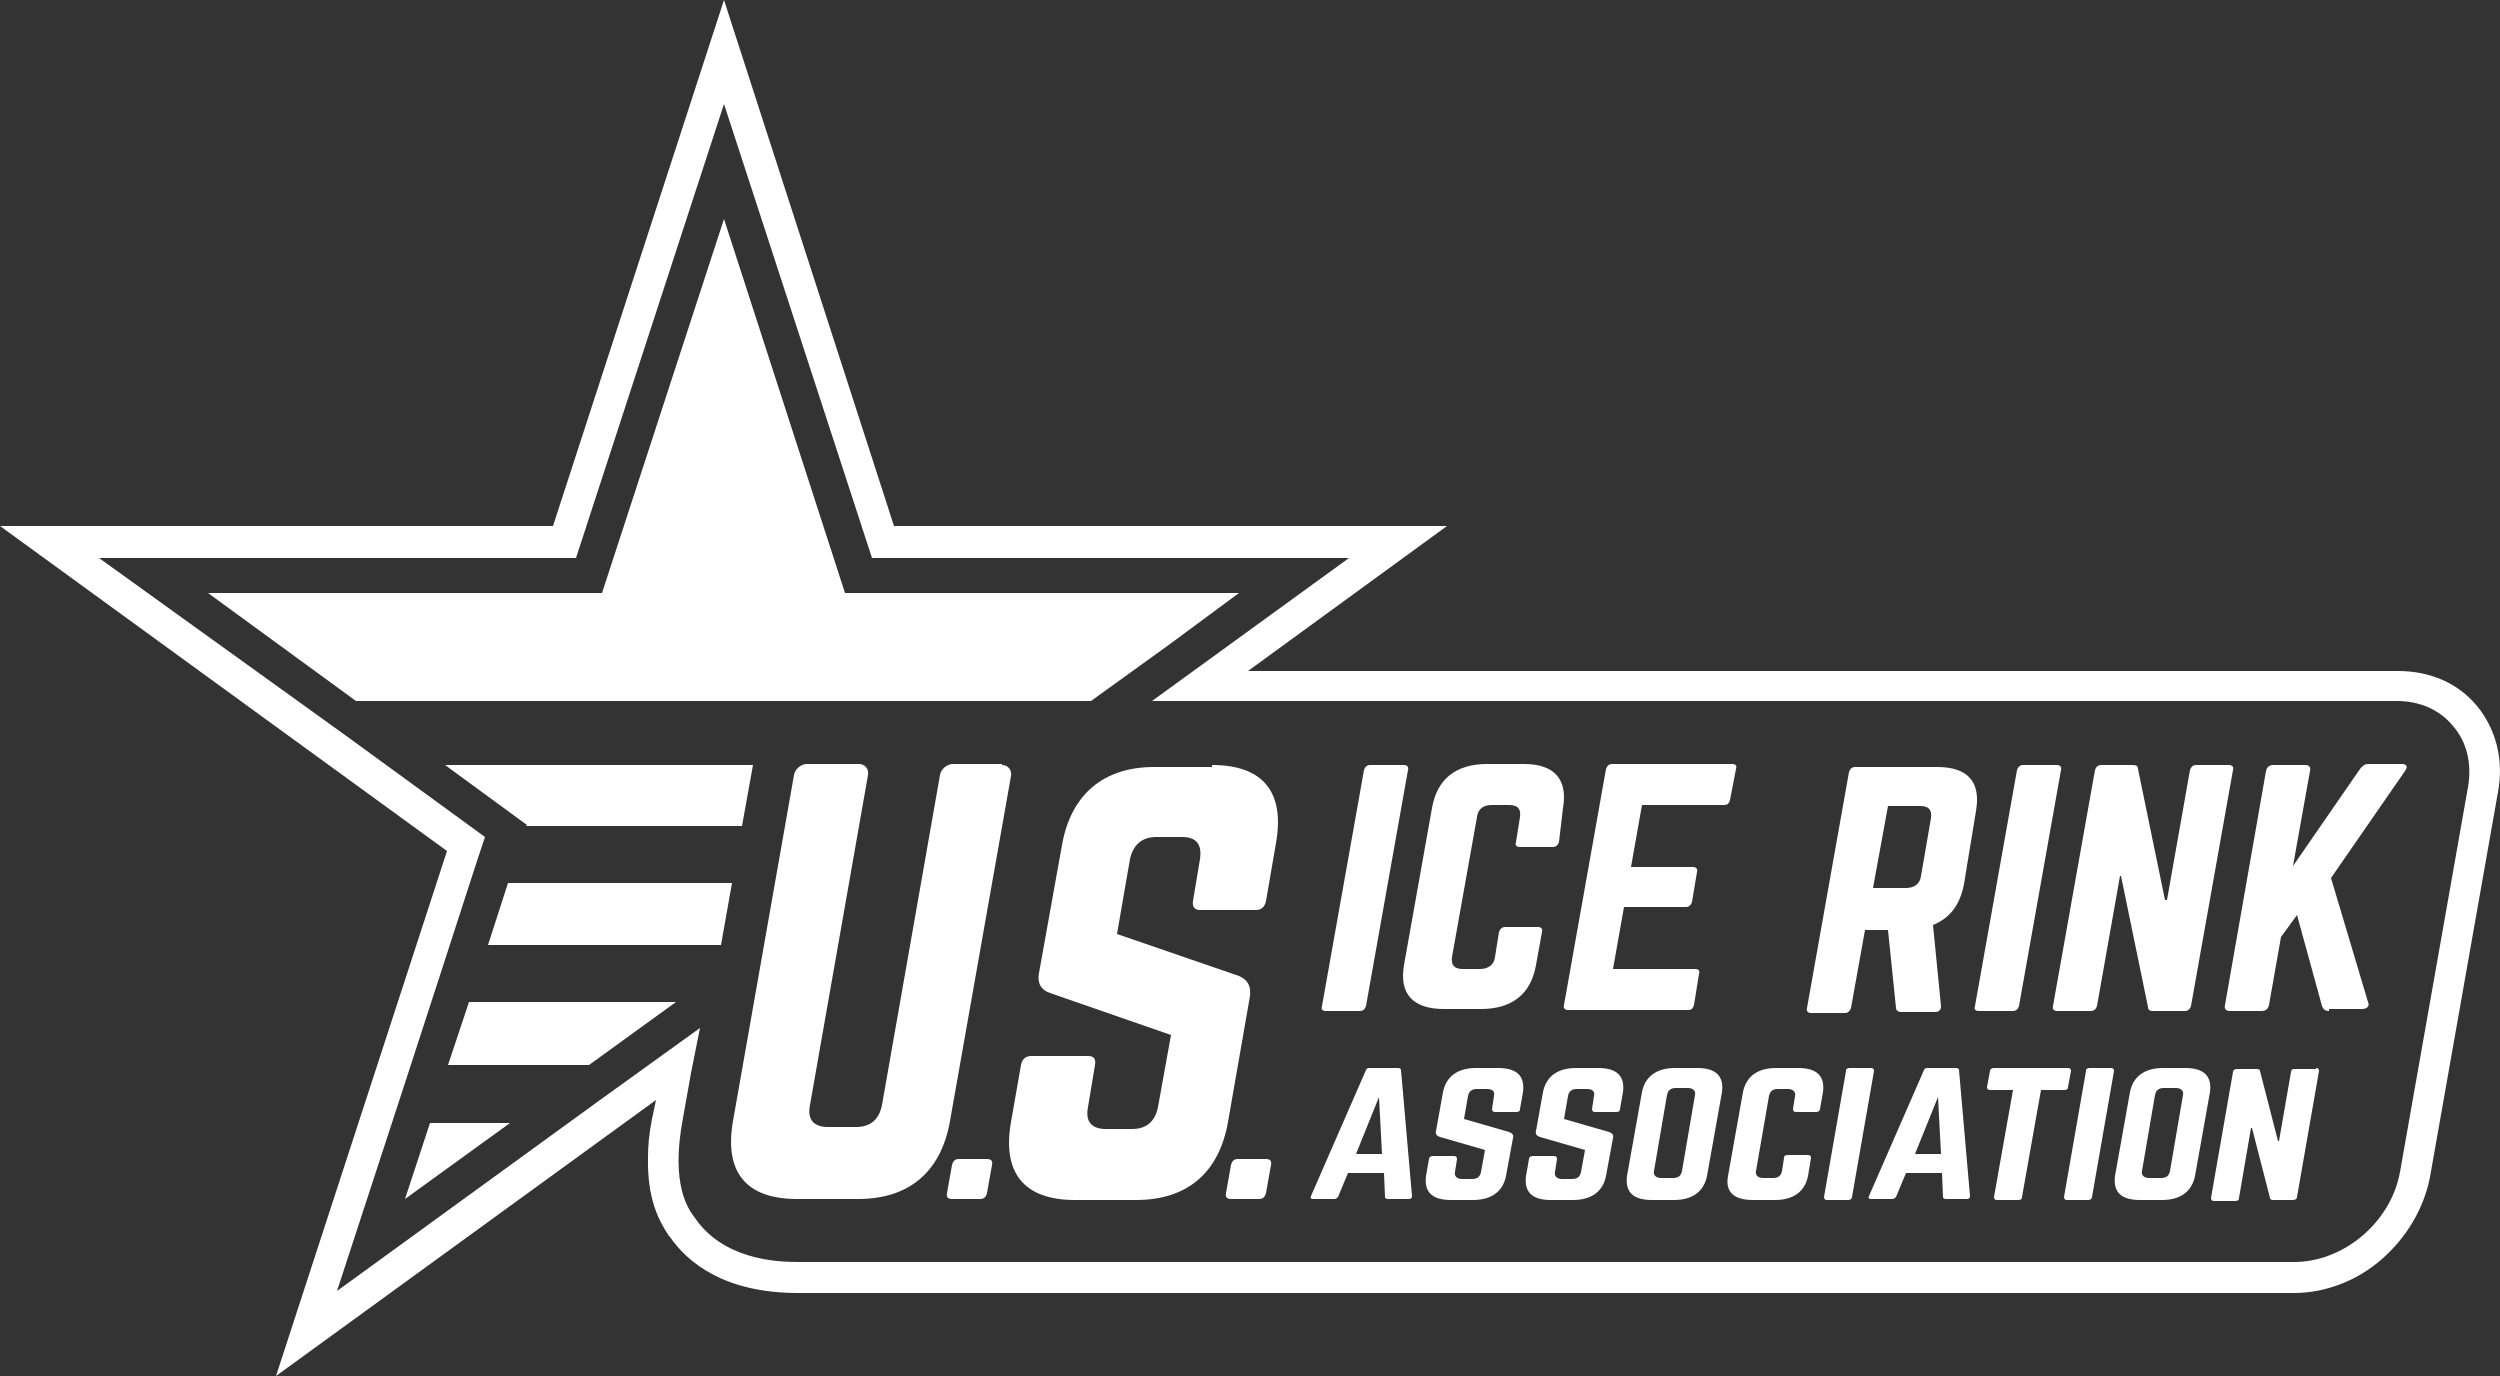
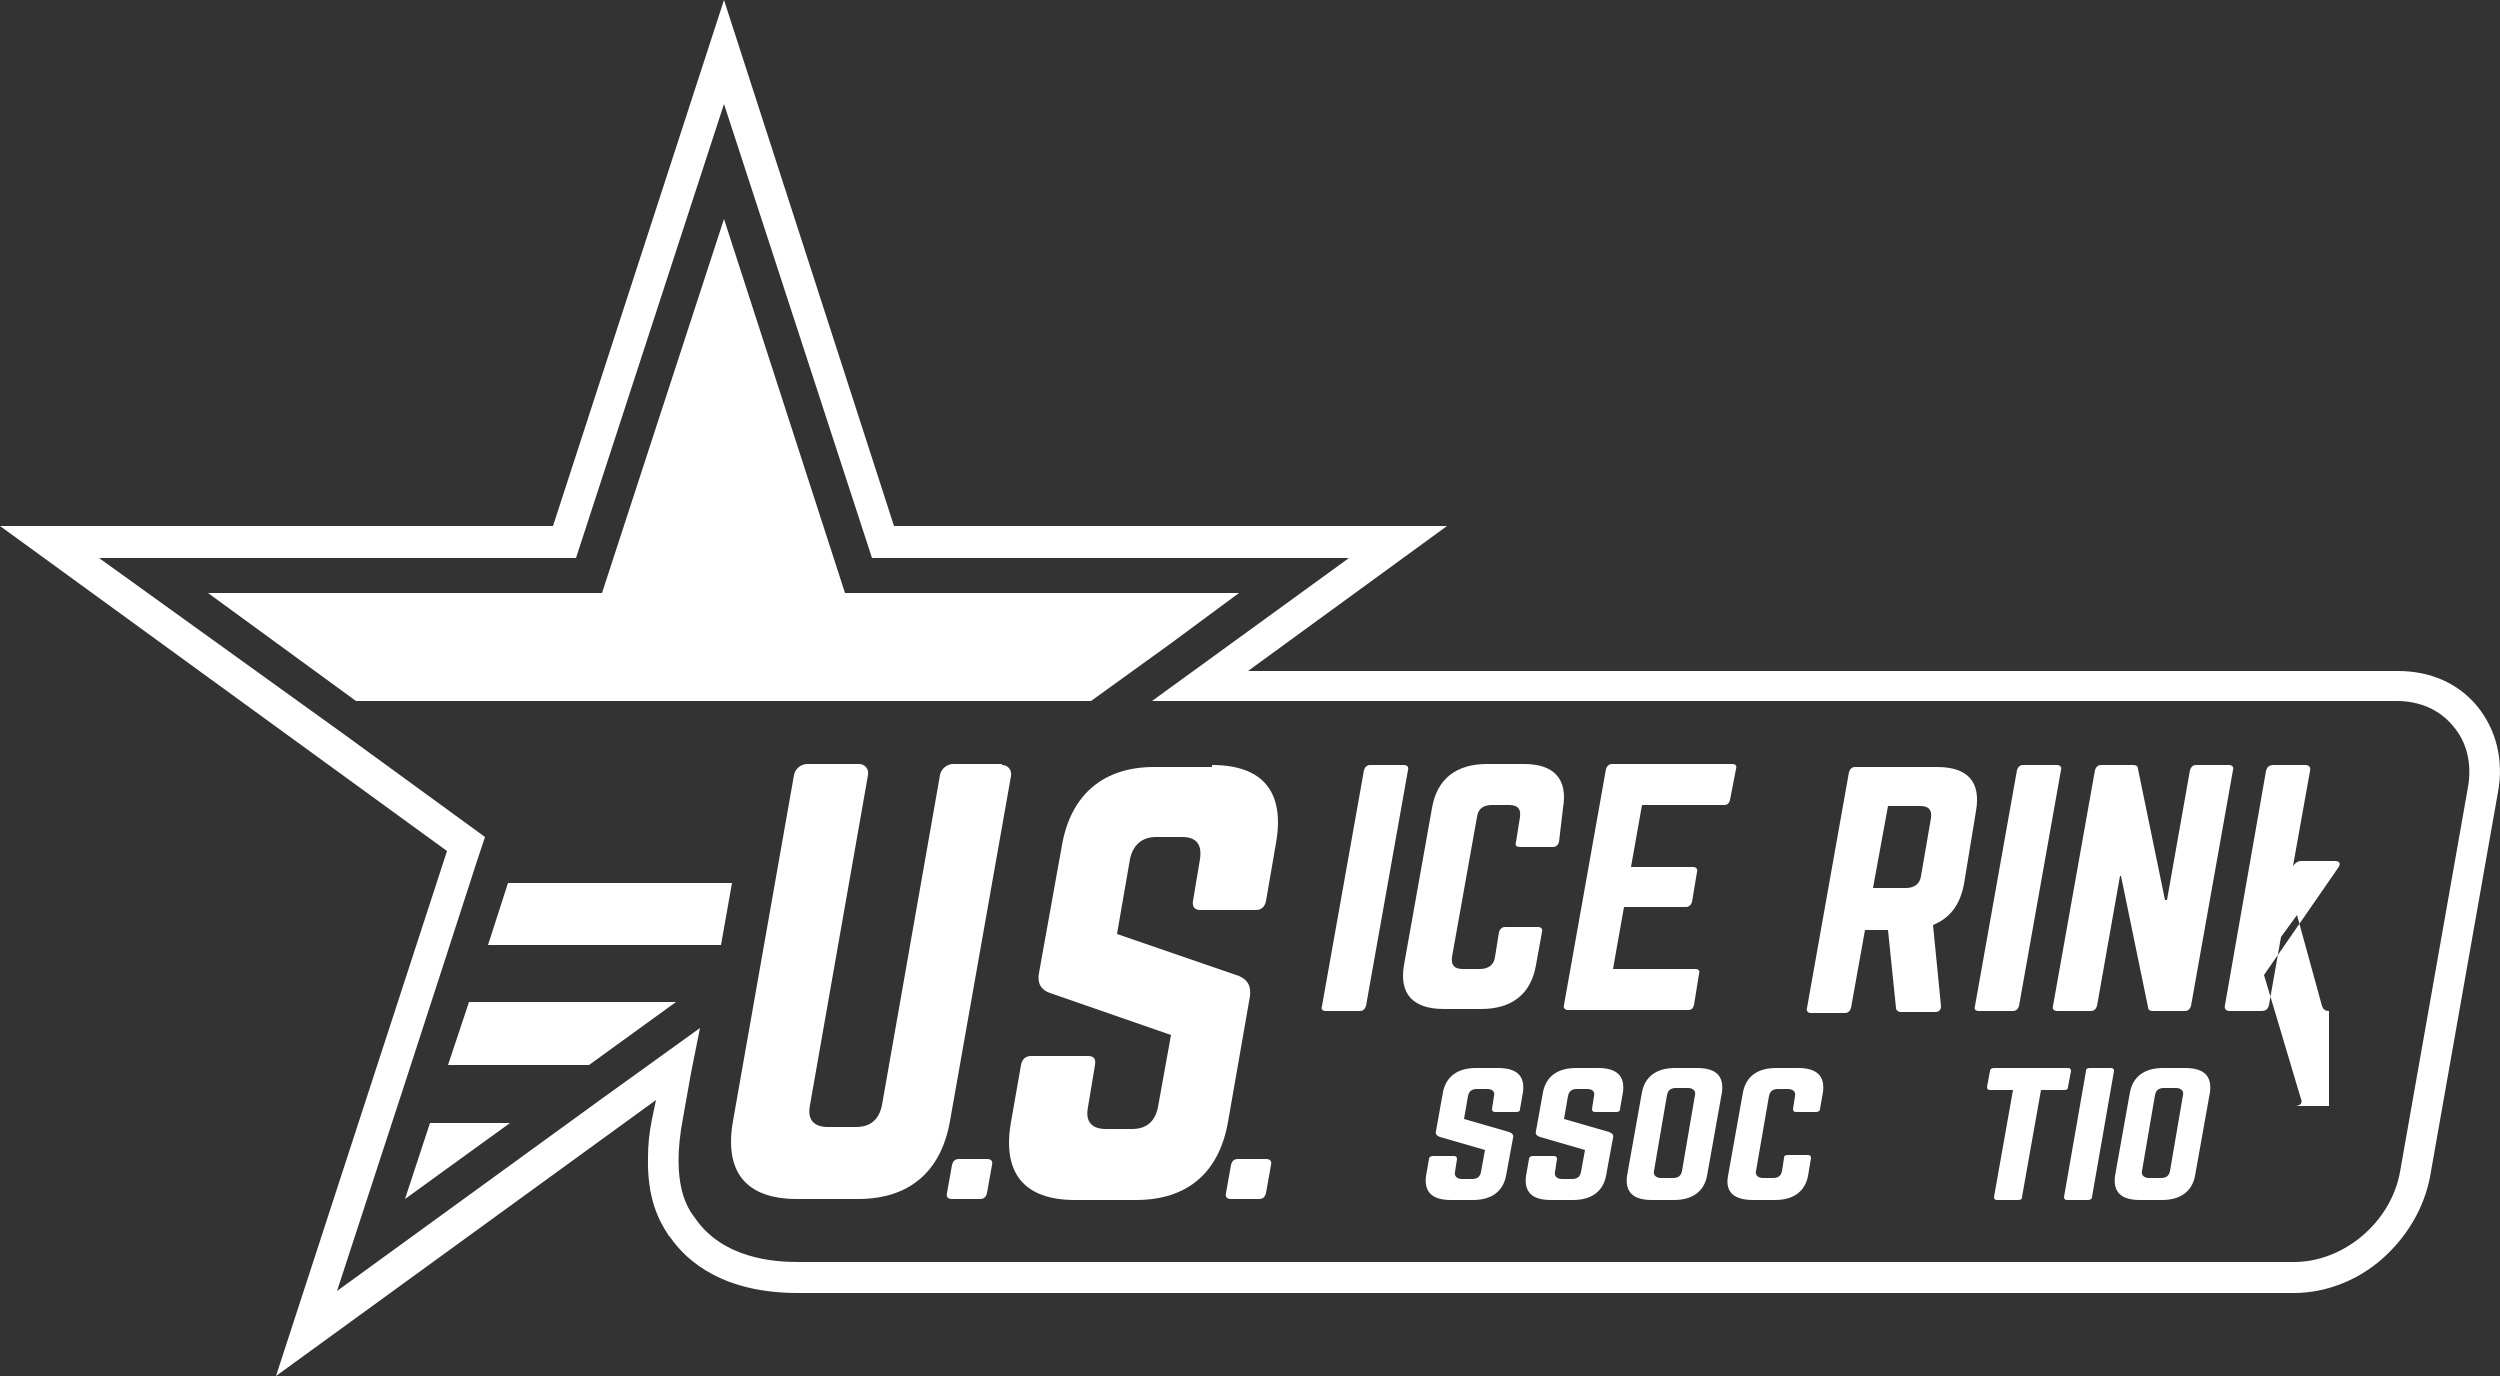
<svg xmlns="http://www.w3.org/2000/svg" version="1.1" id="Layer_3" x="0px" y="0px" viewBox="0 0 250 137.6" style="enable-background:new 0 0 250 137.6;" xml:space="preserve">
  <rect x="0" y="0" width="250" height="137.6" fill="#333333" stroke="none" />
  <style type="text/css">
	.st0{fill:#FFFFFF;}
</style>
  <g>
    <g>
      <g>
        <g>
          <g>
            <g>
              <path class="st0" d="M140.4,76.5c0.3,0,0.5,0.2,0.4,0.5l-4.2,23.6c-0.1,0.3-0.3,0.5-0.6,0.5h-3.4c-0.4,0-0.5-0.2-0.4-0.5        l4.2-23.6c0.1-0.3,0.3-0.5,0.6-0.5H140.4z" />
              <path class="st0" d="M155.9,84.2c-0.1,0.3-0.3,0.5-0.6,0.5h-3.3c-0.4,0-0.5-0.2-0.4-0.5l0.4-2.5c0.1-0.8-0.2-1.2-1.1-1.2h-1.7        c-0.9,0-1.4,0.4-1.5,1.2l-2.5,14c-0.1,0.8,0.2,1.2,1.1,1.2h1.7c0.8,0,1.4-0.4,1.5-1.2l0.4-2.5c0.1-0.3,0.3-0.5,0.6-0.5h3.3        c0.3,0,0.5,0.2,0.4,0.5l-0.6,3.3c-0.5,2.9-2.4,4.4-5.5,4.4h-3.7c-3.1,0-4.5-1.5-4-4.4l2.8-15.7c0.5-2.9,2.4-4.4,5.5-4.4h3.7        c3,0,4.4,1.5,3.9,4.4L155.9,84.2z" />
              <path class="st0" d="M173,80c-0.1,0.3-0.2,0.5-0.6,0.5h-8.2l-1.1,6.2h6.2c0.3,0,0.5,0.2,0.4,0.5l-0.5,3        c-0.1,0.3-0.3,0.5-0.6,0.5h-6.2l-1.1,6.2h8.2c0.4,0,0.5,0.2,0.4,0.5l-0.5,3.1c-0.1,0.3-0.2,0.5-0.6,0.5h-12        c-0.3,0-0.5-0.2-0.4-0.5l4.2-23.6c0.1-0.3,0.3-0.5,0.6-0.5h12c0.4,0,0.5,0.2,0.4,0.5L173,80z" />
              <path class="st0" d="M196.4,88.4c-0.4,2.1-1.4,3.4-3.1,4.1l0.8,8.1c0,0.4-0.2,0.6-0.6,0.6h-3.4c-0.3,0-0.5-0.2-0.5-0.4        l-0.8-7.8h-2.3l-1.4,7.8c-0.1,0.3-0.3,0.5-0.6,0.5h-3.4c-0.3,0-0.5-0.2-0.4-0.5l4.2-23.6c0.1-0.3,0.3-0.5,0.6-0.5h8.2        c3.1,0,4.4,1.5,3.9,4.4L196.4,88.4z M190.6,88.8c0.8,0,1.4-0.4,1.5-1.2l1-5.8c0.1-0.8-0.2-1.2-1.1-1.2h-3.2l-1.5,8.2H190.6z" />
              <path class="st0" d="M205.7,76.5c0.3,0,0.5,0.2,0.4,0.5l-4.2,23.6c-0.1,0.3-0.3,0.5-0.6,0.5h-3.4c-0.4,0-0.5-0.2-0.4-0.5        l4.2-23.6c0.1-0.3,0.3-0.5,0.6-0.5H205.7z" />
              <path class="st0" d="M222.9,76.5c0.3,0,0.5,0.2,0.4,0.5l-4.2,23.6c-0.1,0.3-0.3,0.5-0.6,0.5h-3.2c-0.3,0-0.5-0.1-0.5-0.4        l-2.7-13.1H212l-2.3,13c-0.1,0.3-0.3,0.5-0.6,0.5h-3.4c-0.3,0-0.5-0.2-0.4-0.5l4.2-23.6c0.1-0.3,0.3-0.5,0.6-0.5h3.2        c0.3,0,0.5,0.1,0.5,0.4l2.7,13.1h0.2l2.3-13c0.1-0.3,0.3-0.5,0.6-0.5H222.9z" />
-               <path class="st0" d="M232.9,101.1c-0.4,0-0.6-0.2-0.7-0.5l-2.5-9.1l-1.6,2.2l-1.2,6.8c-0.1,0.4-0.3,0.6-0.8,0.6H223        c-0.4,0-0.6-0.2-0.5-0.6l4.1-23.4c0.1-0.4,0.3-0.6,0.8-0.6h3.1c0.4,0,0.6,0.2,0.5,0.6l-1.7,9.5l6.7-9.7        c0.2-0.3,0.5-0.5,0.8-0.5h3.4c0.5,0,0.6,0.3,0.3,0.7l-7.4,10.7l3.7,12.4c0.2,0.4-0.1,0.7-0.6,0.7H232.9z" />
+               <path class="st0" d="M232.9,101.1c-0.4,0-0.6-0.2-0.7-0.5l-2.5-9.1l-1.6,2.2l-1.2,6.8c-0.1,0.4-0.3,0.6-0.8,0.6H223        c-0.4,0-0.6-0.2-0.5-0.6l4.1-23.4c0.1-0.4,0.3-0.6,0.8-0.6h3.1c0.4,0,0.6,0.2,0.5,0.6l-1.7,9.5c0.2-0.3,0.5-0.5,0.8-0.5h3.4c0.5,0,0.6,0.3,0.3,0.7l-7.4,10.7l3.7,12.4c0.2,0.4-0.1,0.7-0.6,0.7H232.9z" />
            </g>
          </g>
        </g>
        <g>
-           <path class="st0" d="M138.8,119.9c-0.2,0-0.3-0.1-0.3-0.2l-0.1-2.4h-3.6l-1,2.4c-0.1,0.1-0.2,0.2-0.4,0.2h-2.1      c-0.2,0-0.3-0.1-0.2-0.3l5.5-12.6c0.1-0.2,0.2-0.2,0.4-0.2h2.8c0.2,0,0.3,0.1,0.3,0.2l1.1,12.6c0,0.2-0.1,0.3-0.3,0.3H138.8z       M137.9,109.7l-2.3,5.7h2.6L137.9,109.7z" />
          <path class="st0" d="M149.8,106.8c1.9,0,2.7,0.8,2.5,2.4l-0.3,1.7c0,0.2-0.1,0.3-0.4,0.3h-2.1c-0.2,0-0.3-0.1-0.3-0.3l0.2-1.3      c0.1-0.4-0.1-0.7-0.7-0.7h-1c-0.5,0-0.8,0.2-0.9,0.7l-0.4,2.3l4.5,1.3c0.3,0.1,0.5,0.3,0.4,0.6l-0.7,3.8      c-0.3,1.5-1.4,2.4-3.3,2.4h-2.2c-1.9,0-2.7-0.8-2.5-2.4l0.3-1.7c0-0.2,0.2-0.3,0.4-0.3h2.1c0.2,0,0.3,0.1,0.3,0.3l-0.2,1.3      c-0.1,0.4,0.2,0.7,0.7,0.7h1c0.5,0,0.8-0.2,0.9-0.7l0.4-2.2l-4.5-1.3c-0.3-0.1-0.5-0.3-0.4-0.6l0.7-3.9c0.3-1.5,1.4-2.4,3.3-2.4      H149.8z" />
          <path class="st0" d="M159.8,106.8c1.9,0,2.7,0.8,2.5,2.4l-0.3,1.7c0,0.2-0.1,0.3-0.4,0.3h-2.1c-0.2,0-0.3-0.1-0.3-0.3l0.2-1.3      c0.1-0.4-0.1-0.7-0.7-0.7h-1c-0.5,0-0.8,0.2-0.9,0.7l-0.4,2.3l4.5,1.3c0.3,0.1,0.5,0.3,0.4,0.6l-0.7,3.8      c-0.3,1.5-1.4,2.4-3.3,2.4h-2.2c-1.9,0-2.7-0.8-2.5-2.4l0.3-1.7c0-0.2,0.2-0.3,0.4-0.3h2.1c0.2,0,0.3,0.1,0.3,0.3l-0.2,1.3      c-0.1,0.4,0.2,0.7,0.7,0.7h1c0.5,0,0.8-0.2,0.9-0.7l0.4-2.2l-4.5-1.3c-0.3-0.1-0.5-0.3-0.4-0.6l0.7-3.9c0.3-1.5,1.4-2.4,3.3-2.4      H159.8z" />
          <path class="st0" d="M164.2,109.2c0.3-1.5,1.4-2.4,3.3-2.4h2.2c1.9,0,2.7,0.8,2.5,2.4l-1.5,8.4c-0.3,1.5-1.4,2.4-3.3,2.4h-2.2      c-1.9,0-2.7-0.8-2.5-2.4L164.2,109.2z M167.3,117.8c0.5,0,0.8-0.2,0.9-0.7l1.3-7.6c0.1-0.4-0.2-0.7-0.7-0.7h-1.2      c-0.5,0-0.8,0.2-0.9,0.7l-1.3,7.6c-0.1,0.4,0.2,0.7,0.7,0.7H167.3z" />
          <path class="st0" d="M182,110.9c0,0.2-0.2,0.3-0.4,0.3h-2c-0.2,0-0.3-0.1-0.3-0.3l0.2-1.3c0.1-0.4-0.2-0.7-0.7-0.7h-1      c-0.5,0-0.8,0.2-0.9,0.7l-1.3,7.5c-0.1,0.4,0.2,0.7,0.7,0.7h1c0.5,0,0.8-0.2,0.9-0.7l0.2-1.3c0-0.2,0.1-0.3,0.4-0.3h2      c0.2,0,0.3,0.1,0.3,0.3l-0.3,1.8c-0.3,1.5-1.4,2.4-3.3,2.4h-2.2c-1.9,0-2.8-0.8-2.5-2.4l1.5-8.4c0.3-1.5,1.4-2.4,3.3-2.4h2.2      c1.9,0,2.7,0.8,2.5,2.4L182,110.9z" />
-           <path class="st0" d="M187.1,106.8c0.2,0,0.3,0.1,0.3,0.3l-2.2,12.6c0,0.2-0.2,0.3-0.4,0.3h-2.1c-0.2,0-0.3-0.1-0.3-0.3l2.2-12.6      c0-0.2,0.1-0.3,0.4-0.3H187.1z" />
-           <path class="st0" d="M194.6,119.9c-0.2,0-0.3-0.1-0.3-0.2l-0.1-2.4h-3.6l-1,2.4c-0.1,0.1-0.2,0.2-0.4,0.2h-2.1      c-0.2,0-0.3-0.1-0.2-0.3l5.5-12.6c0.1-0.2,0.2-0.2,0.4-0.2h2.8c0.2,0,0.3,0.1,0.3,0.2l1.1,12.6c0,0.2-0.1,0.3-0.3,0.3H194.6z       M193.8,109.7l-2.3,5.7h2.6L193.8,109.7z" />
          <path class="st0" d="M206.8,106.8c0.2,0,0.3,0.1,0.3,0.3l-0.3,1.6c0,0.2-0.1,0.3-0.4,0.3h-2.3l-1.9,10.7c0,0.2-0.1,0.3-0.4,0.3      h-2.1c-0.2,0-0.3-0.1-0.3-0.3l1.9-10.7h-2.3c-0.2,0-0.3-0.1-0.3-0.3l0.3-1.6c0-0.2,0.2-0.3,0.4-0.3H206.8z" />
          <path class="st0" d="M211.1,106.8c0.2,0,0.3,0.1,0.3,0.3l-2.2,12.6c0,0.2-0.2,0.3-0.4,0.3h-2.1c-0.2,0-0.3-0.1-0.3-0.3l2.2-12.6      c0-0.2,0.1-0.3,0.4-0.3H211.1z" />
          <path class="st0" d="M213,109.2c0.3-1.5,1.4-2.4,3.3-2.4h2.2c1.9,0,2.7,0.8,2.5,2.4l-1.5,8.4c-0.3,1.5-1.4,2.4-3.3,2.4H214      c-1.9,0-2.7-0.8-2.5-2.4L213,109.2z M216.1,117.8c0.5,0,0.8-0.2,0.9-0.7l1.3-7.6c0.1-0.4-0.2-0.7-0.7-0.7h-1.2      c-0.5,0-0.8,0.2-0.9,0.7l-1.3,7.6c-0.1,0.4,0.2,0.7,0.7,0.7H216.1z" />
-           <path class="st0" d="M231.6,106.8c0.2,0,0.3,0.1,0.3,0.3l-2.2,12.6c0,0.2-0.2,0.3-0.4,0.3h-2c-0.2,0-0.3-0.1-0.3-0.2l-1.8-7      h-0.1l-1.2,7c0,0.2-0.1,0.3-0.4,0.3h-2.1c-0.2,0-0.3-0.1-0.3-0.3l2.2-12.6c0-0.2,0.2-0.3,0.4-0.3h2c0.2,0,0.3,0.1,0.3,0.2l1.8,7      h0.1l1.2-6.9c0-0.2,0.1-0.3,0.4-0.3H231.6z" />
        </g>
        <g>
          <g>
            <path class="st0" d="M121.2,76.5c5.1,0,7.3,2.7,6.4,7.8l-1,5.8c-0.1,0.5-0.4,0.9-1,0.9H120c-0.5,0-0.8-0.3-0.7-0.9l0.7-4.2       c0.2-1.4-0.3-2.2-1.8-2.2h-2.6c-1.4,0-2.3,0.8-2.6,2.2l-1.3,7.5l12.2,4.2c0.9,0.4,1.2,1,1.1,2l-2.2,12.6       c-0.9,5.1-4.1,7.8-9.2,7.8h-6.1c-5.1,0-7.3-2.7-6.4-7.8l1-5.7c0.1-0.6,0.5-0.9,1-0.9h5.7c0.6,0,0.8,0.3,0.7,0.9l-0.7,4.2       c-0.3,1.5,0.4,2.2,1.8,2.2h2.6c1.4,0,2.3-0.7,2.6-2.2l1.3-7.2l-12.1-4.2c-0.9-0.3-1.3-1-1.1-2l2.3-12.8       c0.9-5.1,4.2-7.8,9.2-7.8H121.2z" />
          </g>
        </g>
        <g>
          <g>
            <g>
              <polygon class="st0" points="40.5,119.9 51,112.3 43,112.3       " />
              <polygon class="st0" points="44.8,106.5 58.9,106.5 67.6,100.2 46.9,100.2       " />
            </g>
            <polygon class="st0" points="109.1,70.1 117,64.4 123.9,59.3 123.9,59.3 84.5,59.3 72.4,21.9 60.2,59.3 20.8,59.3 35.6,70.1             " />
          </g>
          <polygon class="st0" points="72.1,94.5 73.2,88.3 60.8,88.3 50.8,88.3 48.8,94.5 69.3,94.5     " />
          <g>
-             <polygon class="st0" points="75.3,76.5 44.5,76.5 44.5,76.5 52.7,82.5 52.6,82.6 52.9,82.6 74.2,82.6      " />
-           </g>
+             </g>
        </g>
        <path class="st0" d="M100.2,76.5c0.6,0,1,0.5,0.9,1.1L95,112.1c-0.9,5.1-4.1,7.8-9.2,7.8h-6.1c-5.1,0-7.3-2.7-6.4-7.8l6.1-34.6     c0.1-0.6,0.7-1.1,1.3-1.1h5.2c0.6,0,1,0.5,0.9,1.1l-5.8,33c-0.3,1.5,0.4,2.2,1.8,2.2h2.8c1.4,0,2.3-0.7,2.6-2.2l5.8-33     c0.1-0.6,0.7-1.1,1.3-1.1H100.2z" />
        <path class="st0" d="M247.7,70.6c-1.9-2.3-4.7-3.5-7.9-3.5h-84.5h-26h-4.5l19.9-14.5H89.4L72.4,0L55.3,52.6H0l44.7,32.5l-1.4,4.3     h0l-15.7,48.2l38-27.6l-0.4,1.9c-0.3,1.5-0.4,2.7-0.4,3.8c-0.1,4.2,1.1,6.4,2.1,7.9l0.1,0.1c1.8,2.6,5.5,5.6,12.8,5.6h149.6     c3.1,0,6.3-1.2,8.8-3.4c2.5-2.2,4.2-5.1,4.8-8.2l6.8-38.5C250.4,76,249.6,72.9,247.7,70.6z M246.8,78.7l-6.8,38.5     c-0.9,5-5.6,9-10.6,9h-97.3H79.8c-2.3,0-7.5-0.3-10.3-4.4c-0.6-0.8-2.5-3.2-1.2-10l0.8-4.5l0.4-2l0.5-2.5l-10,7.2h0l-26.3,19.1     l6.7-20.5l3.9-12h0l3.4-10.5h0l0.8-2.4l-14-10.2h0L9.9,55.8h47.7l14.8-45.4l14.8,45.4h47.7l-19.7,14.3h3h2.4h4.5h54.5v0h60.1     c2.3,0,4.3,0.9,5.6,2.5C246.7,74.2,247.2,76.4,246.8,78.7z" />
      </g>
    </g>
    <path class="st0" d="M95.2,116.5c0.1-0.4,0.3-0.6,0.7-0.6h2.8c0.4,0,0.6,0.2,0.5,0.6l-0.5,2.8c-0.1,0.4-0.3,0.6-0.7,0.6h-2.8   c-0.4,0-0.6-0.2-0.5-0.6L95.2,116.5z" />
    <path class="st0" d="M123.1,116.5c0.1-0.4,0.3-0.6,0.7-0.6h2.8c0.4,0,0.6,0.2,0.5,0.6l-0.5,2.8c-0.1,0.4-0.3,0.6-0.7,0.6h-2.8   c-0.4,0-0.6-0.2-0.5-0.6L123.1,116.5z" />
  </g>
</svg>